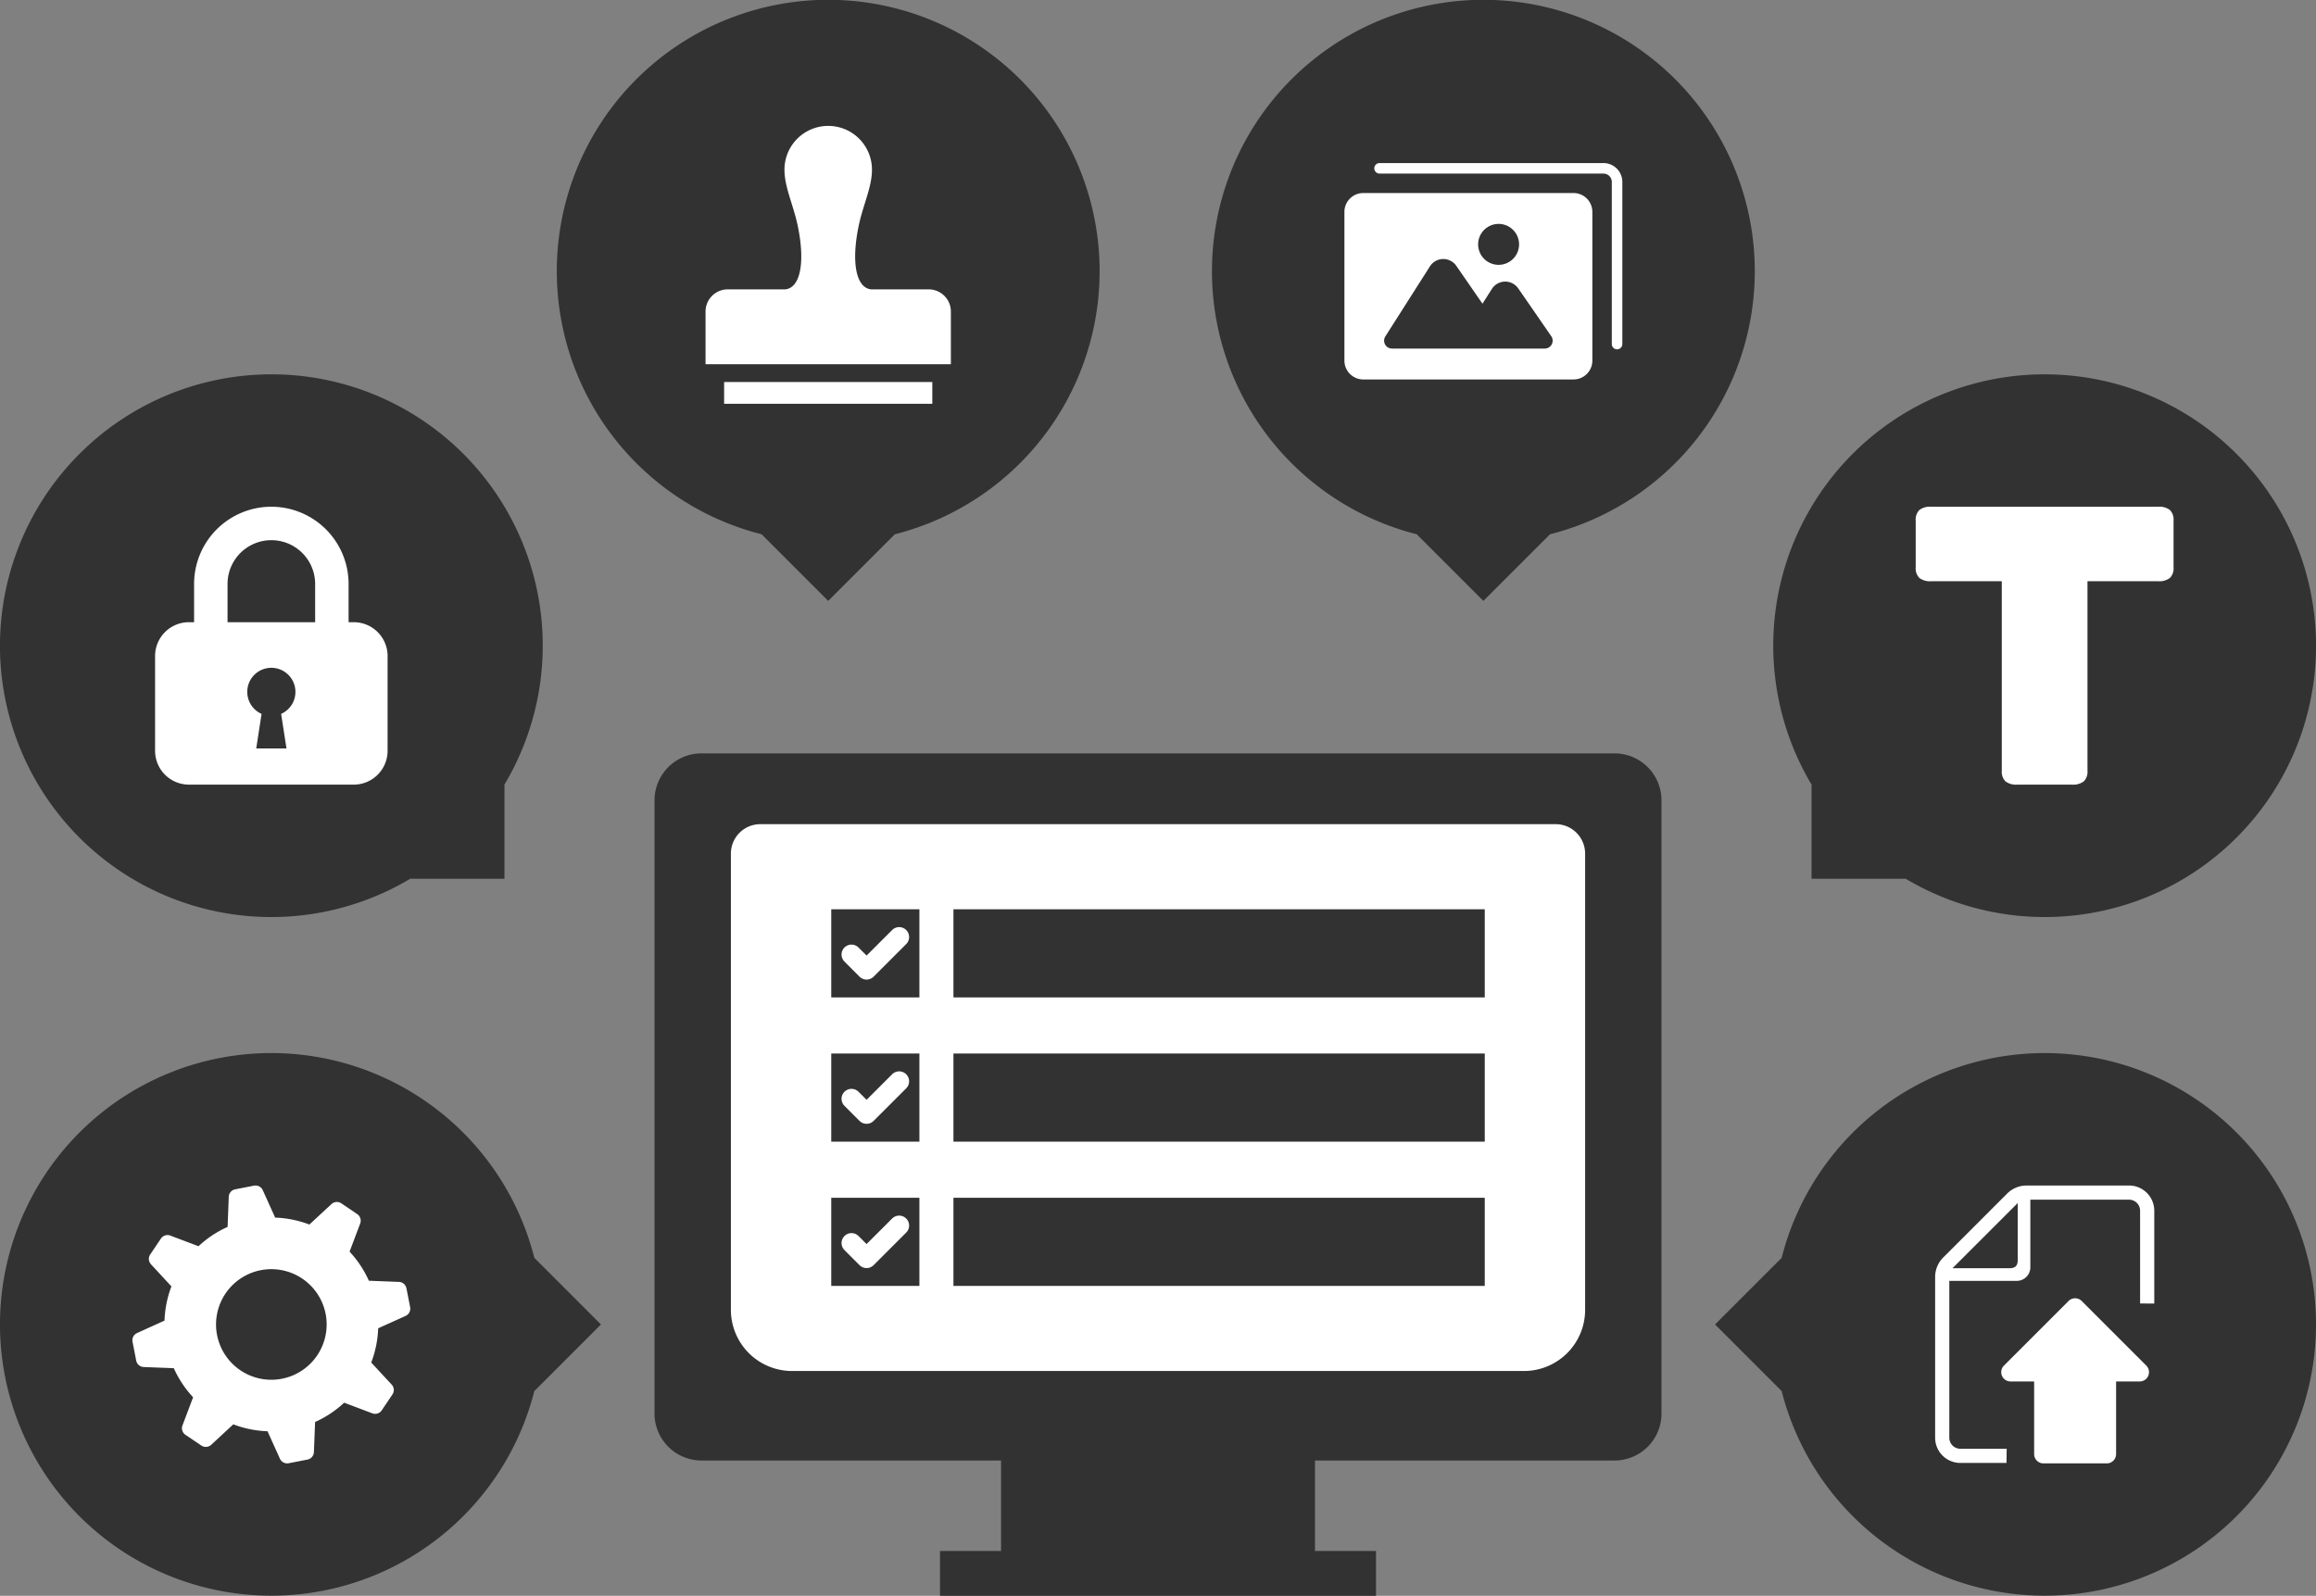
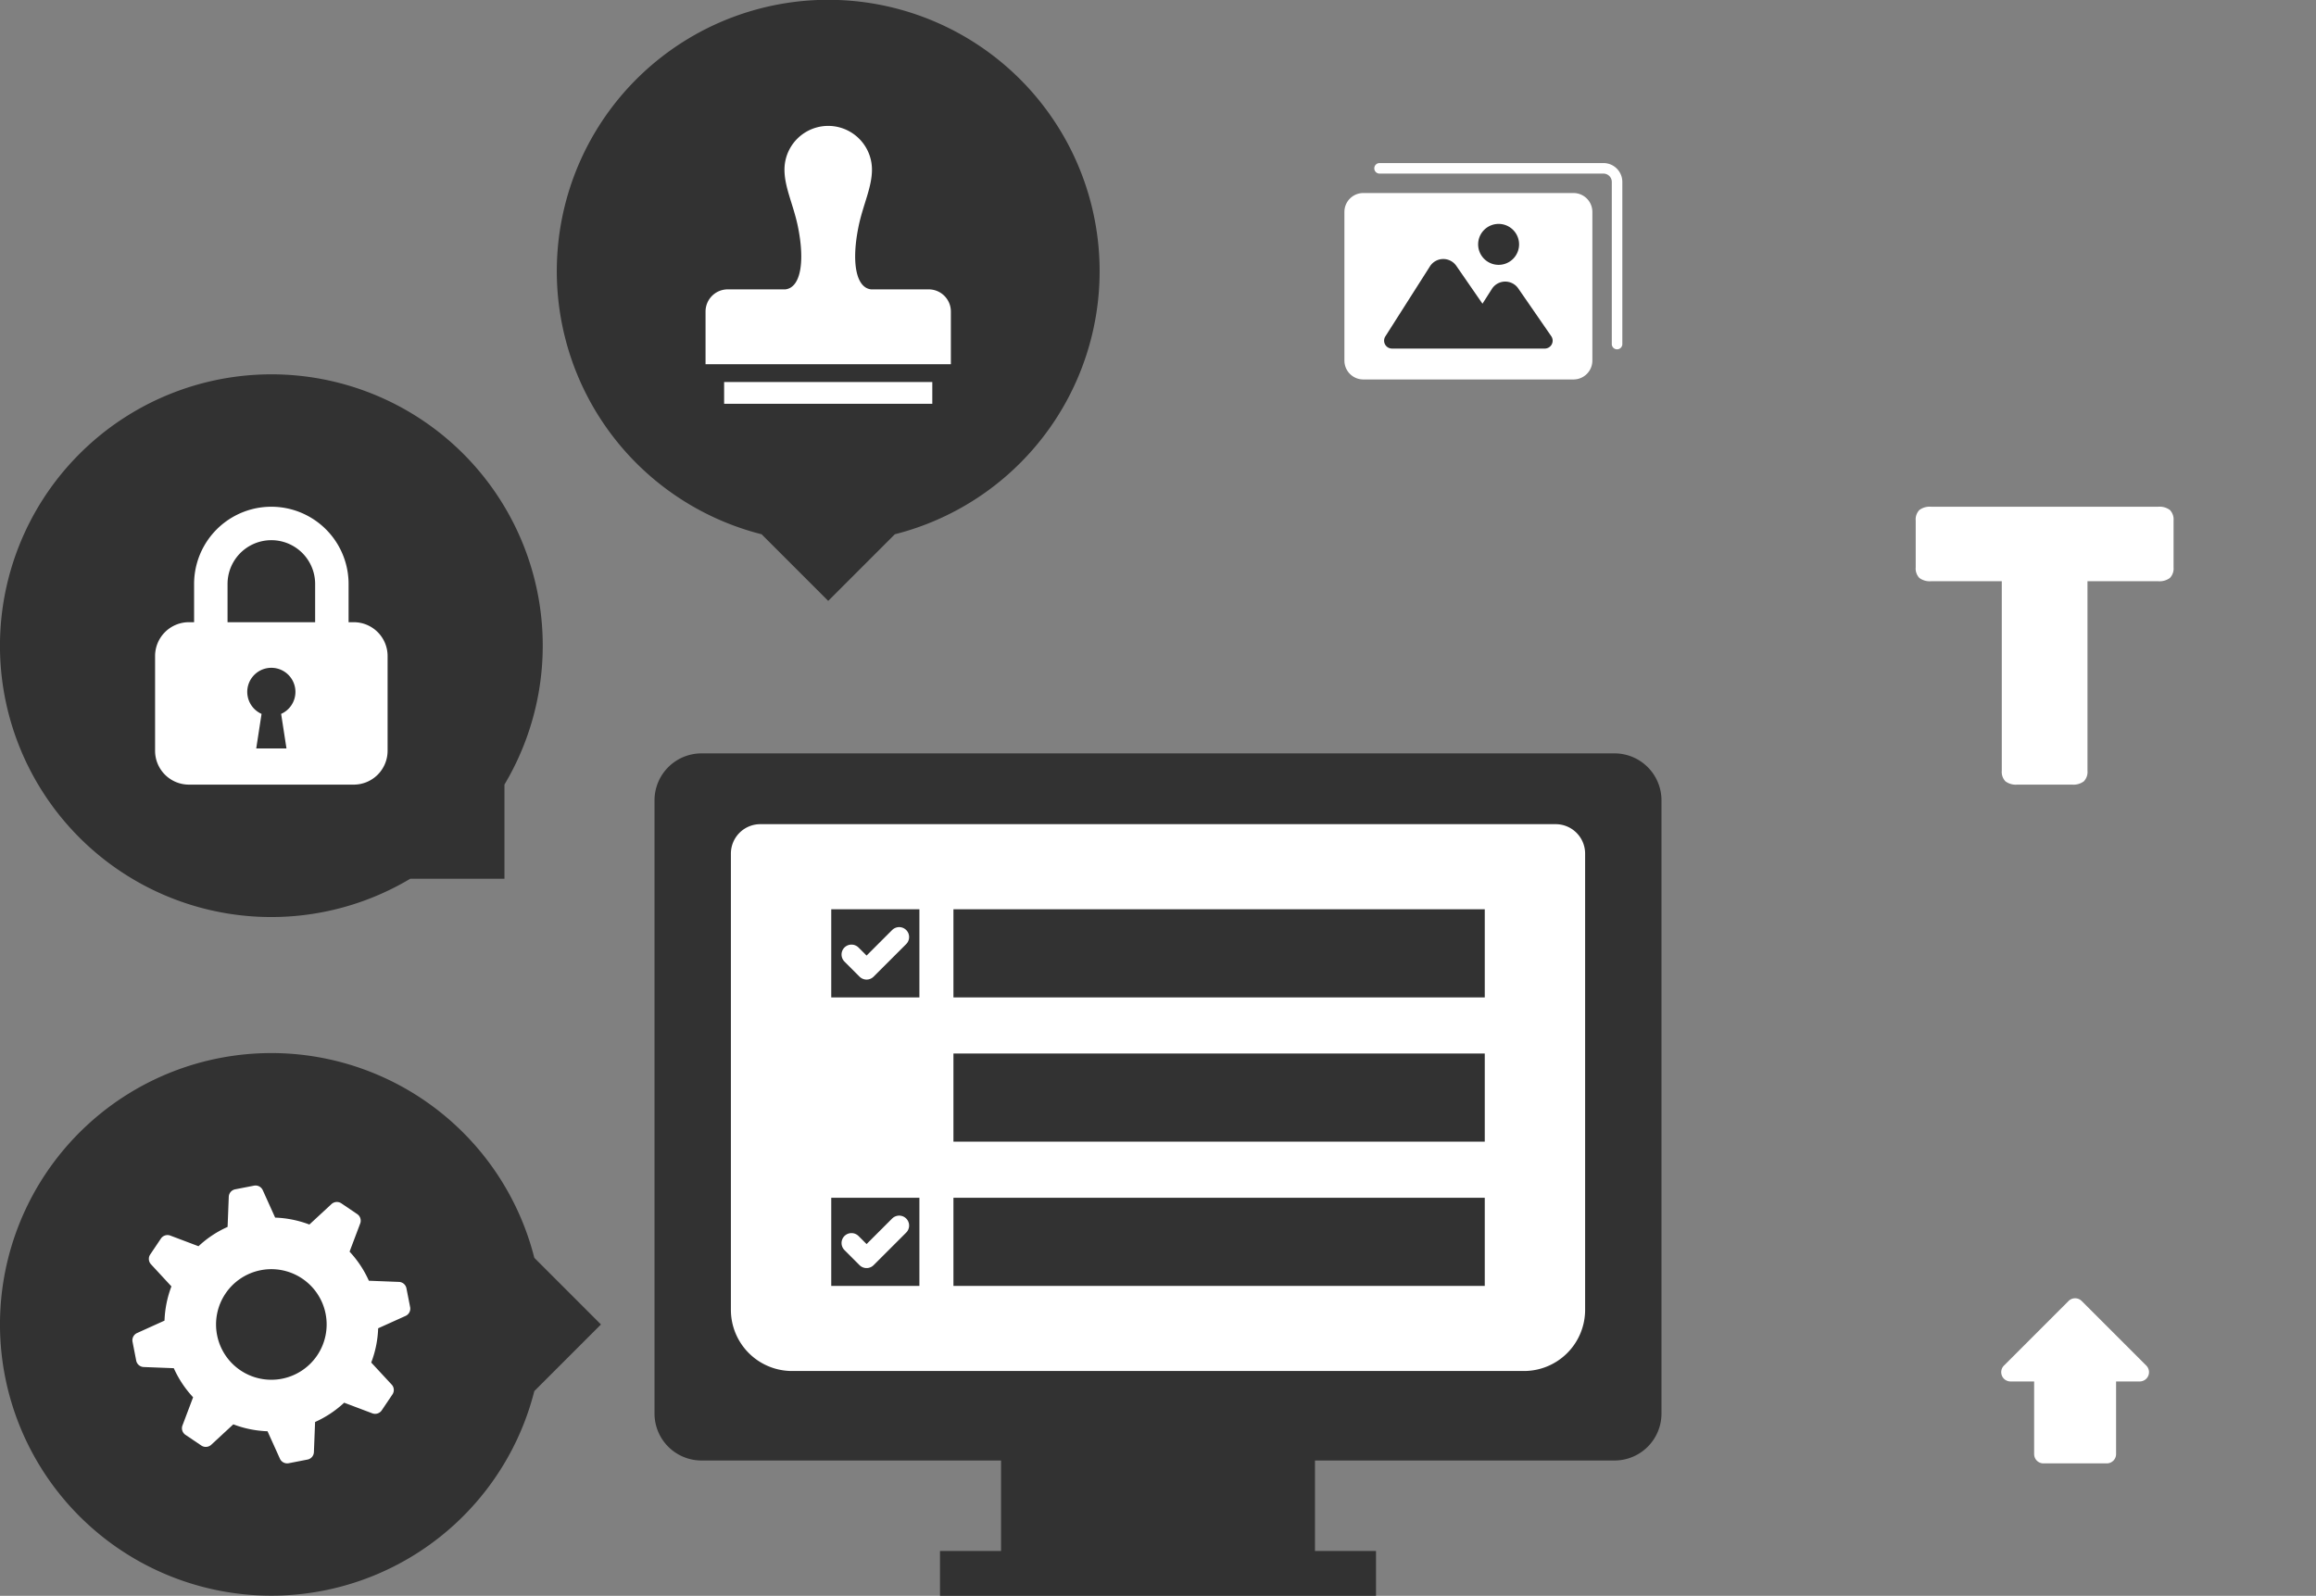
<svg xmlns="http://www.w3.org/2000/svg" viewBox="0 0 180 124.043">
  <rect x="0" y="0" width="180" height="124.043" fill="#808080" stroke="none" />
  <defs>
    <style>.cls-1{fill:#323232;}.cls-2{fill:#fff;}.cls-3{fill:none;stroke:#fff;stroke-linecap:round;stroke-linejoin:round;stroke-width:1.546px;}</style>
  </defs>
  <title>アセット 15</title>
  <g id="レイヤー_2" data-name="レイヤー 2">
    <g id="contents">
      <path class="cls-1" d="M125.491,58.56H54.51a3.652,3.652,0,0,0-3.641,3.64v47.685A3.652,3.652,0,0,0,54.51,113.524H77.801v7.033H73.057v3.486h33.886v-3.486h-4.743v-7.033h23.291a3.651,3.651,0,0,0,3.64-3.64V62.2A3.651,3.651,0,0,0,125.491,58.56Z" />
      <path class="cls-2" d="M118.441,106.567H61.561a4.756,4.756,0,0,1-4.756-4.756V66.351a2.289,2.289,0,0,1,2.289-2.289h61.813a2.289,2.289,0,0,1,2.289,2.289v35.46A4.755,4.755,0,0,1,118.441,106.567Z" />
      <rect class="cls-1" x="64.605" y="70.677" width="6.851" height="6.851" />
      <rect class="cls-1" x="74.102" y="70.677" width="41.294" height="6.851" />
      <polyline class="cls-3" points="66.177 74.195 67.35 75.369 69.884 72.836" />
-       <rect class="cls-1" x="64.605" y="81.889" width="6.851" height="6.851" />
      <rect class="cls-1" x="74.102" y="81.889" width="41.294" height="6.851" />
      <polyline class="cls-3" points="66.177 85.408 67.35 86.581 69.884 84.048" />
      <rect class="cls-1" x="64.605" y="93.102" width="6.851" height="6.851" />
      <rect class="cls-1" x="74.102" y="93.102" width="41.294" height="6.851" />
      <polyline class="cls-3" points="66.177 96.62 67.35 97.794 69.884 95.261" />
      <path class="cls-1" d="M85.463,21.085A21.094,21.094,0,1,0,59.19,41.528l5.179,5.179L69.547,41.528A21.094,21.094,0,0,0,85.463,21.085Z" />
      <path class="cls-2" d="M72.178,22.492H67.699c-1.189-.133-1.539-2.153-.966-4.919.346-1.667,1.036-3.006,1.036-4.387a3.4,3.4,0,0,0-6.8,0c0,1.381.69,2.72,1.036,4.387.574,2.765.224,4.785-.966,4.919H56.559A1.724,1.724,0,0,0,54.835,24.216v4.094H73.902V24.216A1.724,1.724,0,0,0,72.178,22.492Z" />
      <rect class="cls-2" x="56.279" y="29.694" width="16.18" height="1.692" />
-       <path class="cls-1" d="M136.382,21.085A21.094,21.094,0,1,0,110.109,41.528l5.179,5.179,5.178-5.179A21.094,21.094,0,0,0,136.382,21.085Z" />
      <path class="cls-2" d="M122.294,29.495H105.953a1.467,1.467,0,0,1-1.465-1.465V16.469a1.467,1.467,0,0,1,1.465-1.465h16.341a1.467,1.467,0,0,1,1.465,1.465V28.03A1.467,1.467,0,0,1,122.294,29.495Z" />
      <path class="cls-1" d="M108.189,27.095h11.868a.615.615,0,0,0,.506-.965l-2.564-3.711a1.23,1.23,0,0,0-2.05.039l-.731,1.149-2.033-2.943a1.23,1.23,0,0,0-2.05.039l-3.466,5.446a.615.615,0,0,0,.519.945Z" />
      <path class="cls-1" d="M116.472,20.586a1.591,1.591,0,1,0-1.591-1.591A1.592,1.592,0,0,0,116.472,20.586Z" />
      <path class="cls-2" d="M124.623,12.675H107.22a.409.409,0,1,0,0,.819h17.403a.647.647,0,0,1,.646.646V26.762l-0.0.001a.41.41,0,0,0,.819,0h0V14.14A1.467,1.467,0,0,0,124.623,12.675Z" />
-       <path class="cls-1" d="M173.82,35.279a21.086,21.086,0,0,0-33.027,25.703v7.324h7.324a21.086,21.086,0,0,0,25.703-33.027Z" />
      <path class="cls-2" d="M161.039,60.988h-4.257a1.356,1.356,0,0,1-.919-.255,1.059,1.059,0,0,1-.284-.825V45.178h-5.488a1.352,1.352,0,0,1-.918-.255,1.057,1.057,0,0,1-.284-.825V40.468a1.057,1.057,0,0,1,.284-.825,1.354,1.354,0,0,1,.918-.255h17.637a1.355,1.355,0,0,1,.918.255,1.06,1.06,0,0,1,.284.825v3.63a1.059,1.059,0,0,1-.284.825,1.353,1.353,0,0,1-.918.255h-5.488V59.908a1.059,1.059,0,0,1-.284.825A1.357,1.357,0,0,1,161.039,60.988Z" />
-       <path class="cls-1" d="M158.915,81.854A21.094,21.094,0,0,0,138.472,97.77l-5.178,5.179,5.178,5.179a21.088,21.088,0,1,0,20.443-26.273Z" />
      <path class="cls-2" d="M160.767,101.126l-5.02,5.02a.723.723,0,0,0,.511,1.234h1.836v5.645a.723.723,0,0,0,.723.723h4.923a.723.723,0,0,0,.723-.723v-5.645h1.836a.723.723,0,0,0,.511-1.234l-5.02-5.02A.723.723,0,0,0,160.767,101.126Z" />
-       <path class="cls-2" d="M152.359,112.611a.857.857,0,0,1-.858-.858V99.561h5.247a1.053,1.053,0,0,0,1.05-1.053V93.251h7.673a.859.859,0,0,1,.858.858v7.211l1.102.002V94.109a1.963,1.963,0,0,0-1.96-1.96h-7.955a2.145,2.145,0,0,0-1.525.631l-4.961,4.961a2.145,2.145,0,0,0-.631,1.525V111.753a1.96,1.96,0,0,0,1.961,1.96h3.586l.013-1.102ZM156.819,93.511v4.408c0,.475-.185.66-.663.66h-4.408Z" />
      <path class="cls-1" d="M6.18,35.279A21.086,21.086,0,0,1,39.207,60.982v7.324H31.883A21.086,21.086,0,0,1,6.18,35.279Z" />
      <path class="cls-2" d="M27.493,48.363h-.401V45.392a6.003,6.003,0,1,0-12.007,0v2.971h-.401a2.631,2.631,0,0,0-2.631,2.631v7.362a2.631,2.631,0,0,0,2.631,2.632H27.493a2.631,2.631,0,0,0,2.631-2.632V50.994A2.631,2.631,0,0,0,27.493,48.363ZM17.685,45.392a3.404,3.404,0,0,1,6.808,0v2.971H17.685ZM21.85,55.49l.415,2.687h-2.351l.414-2.687a1.872,1.872,0,1,1,1.522,0Z" />
      <path class="cls-1" d="M21.085,81.854A21.094,21.094,0,0,1,41.528,97.77l5.178,5.179-5.178,5.179a21.088,21.088,0,1,1-20.443-26.273Z" />
      <path class="cls-2" d="M23.899,113.451a.614.614,0,0,0,.498-.582l.092-2.338a8.313,8.313,0,0,0,2.26-1.5l2.19.827a.621.621,0,0,0,.73-.234l.832-1.236a.615.615,0,0,0-.059-.764l-1.59-1.716a8.203,8.203,0,0,0,.539-2.661l2.134-.963a.62.62,0,0,0,.351-.68l-.287-1.464a.616.616,0,0,0-.581-.498l-2.339-.091a8.257,8.257,0,0,0-1.5-2.262l.827-2.19a.619.619,0,0,0-.233-.729L26.528,93.534a.621.621,0,0,0-.765.058l-1.718,1.59a8.295,8.295,0,0,0-2.66-.538l-.963-2.133a.618.618,0,0,0-.68-.351l-1.464.285a.616.616,0,0,0-.498.581l-.091,2.341a8.169,8.169,0,0,0-2.261,1.501l-2.191-.827a.618.618,0,0,0-.73.232l-.831,1.235a.615.615,0,0,0,.058.764l1.589,1.719a8.275,8.275,0,0,0-.537,2.659l-2.134.966a.618.618,0,0,0-.351.68l.285,1.464a.619.619,0,0,0,.581.498l2.341.091a8.247,8.247,0,0,0,1.5,2.26l-.827,2.19a.617.617,0,0,0,.234.73l1.234.832a.622.622,0,0,0,.766-.058l1.718-1.59a8.257,8.257,0,0,0,2.659.538l.964,2.134a.619.619,0,0,0,.68.351Zm-7.028-9.678a4.298,4.298,0,1,1,5.042,3.395A4.296,4.296,0,0,1,16.871,103.773Z" />
    </g>
  </g>
</svg>